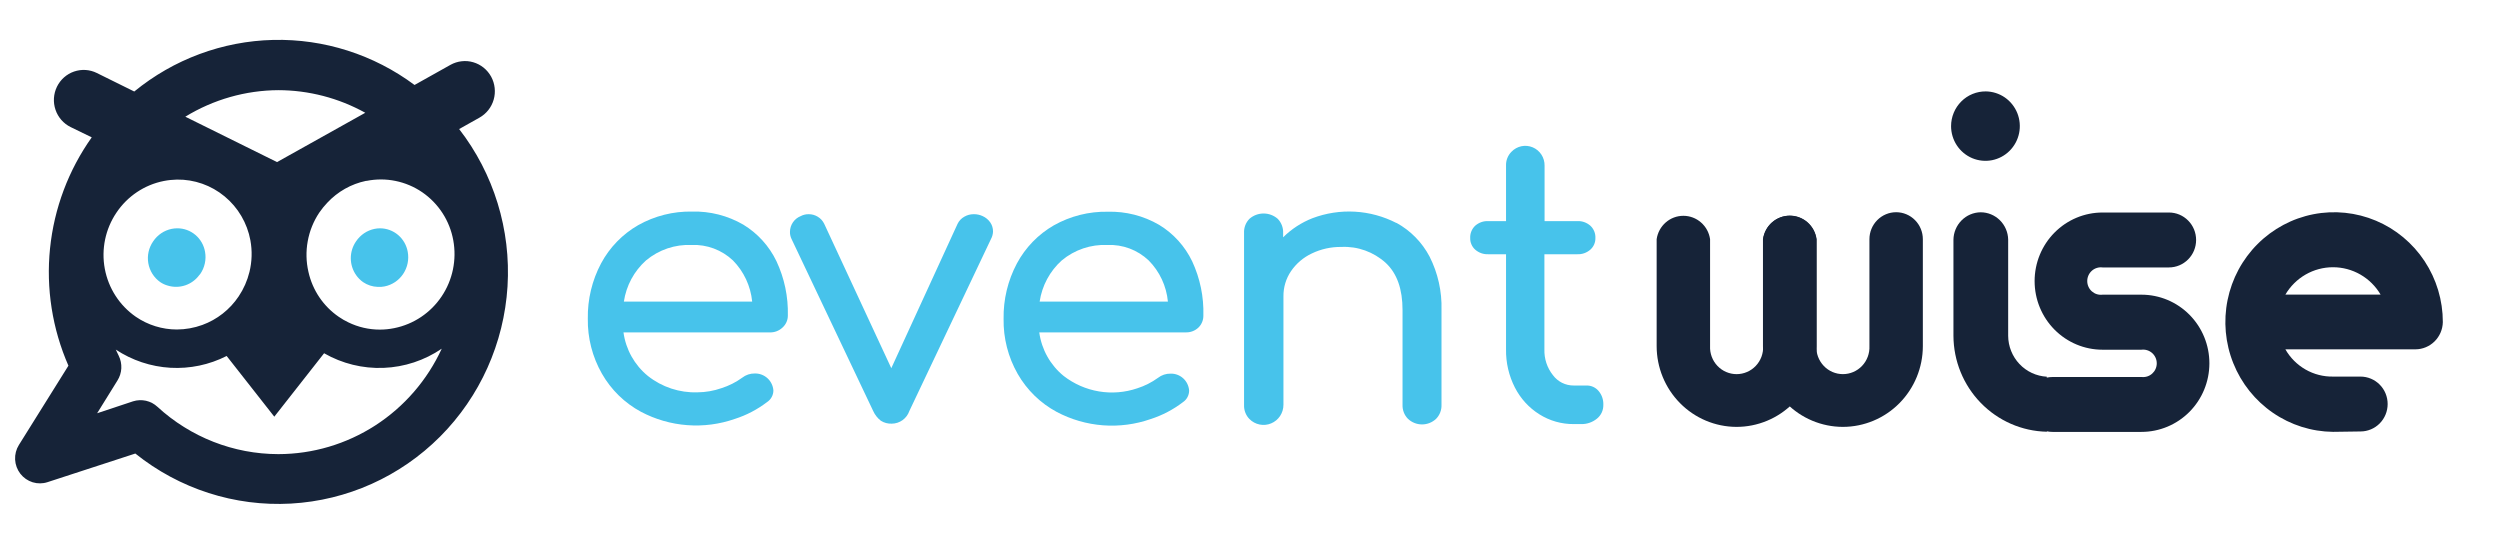
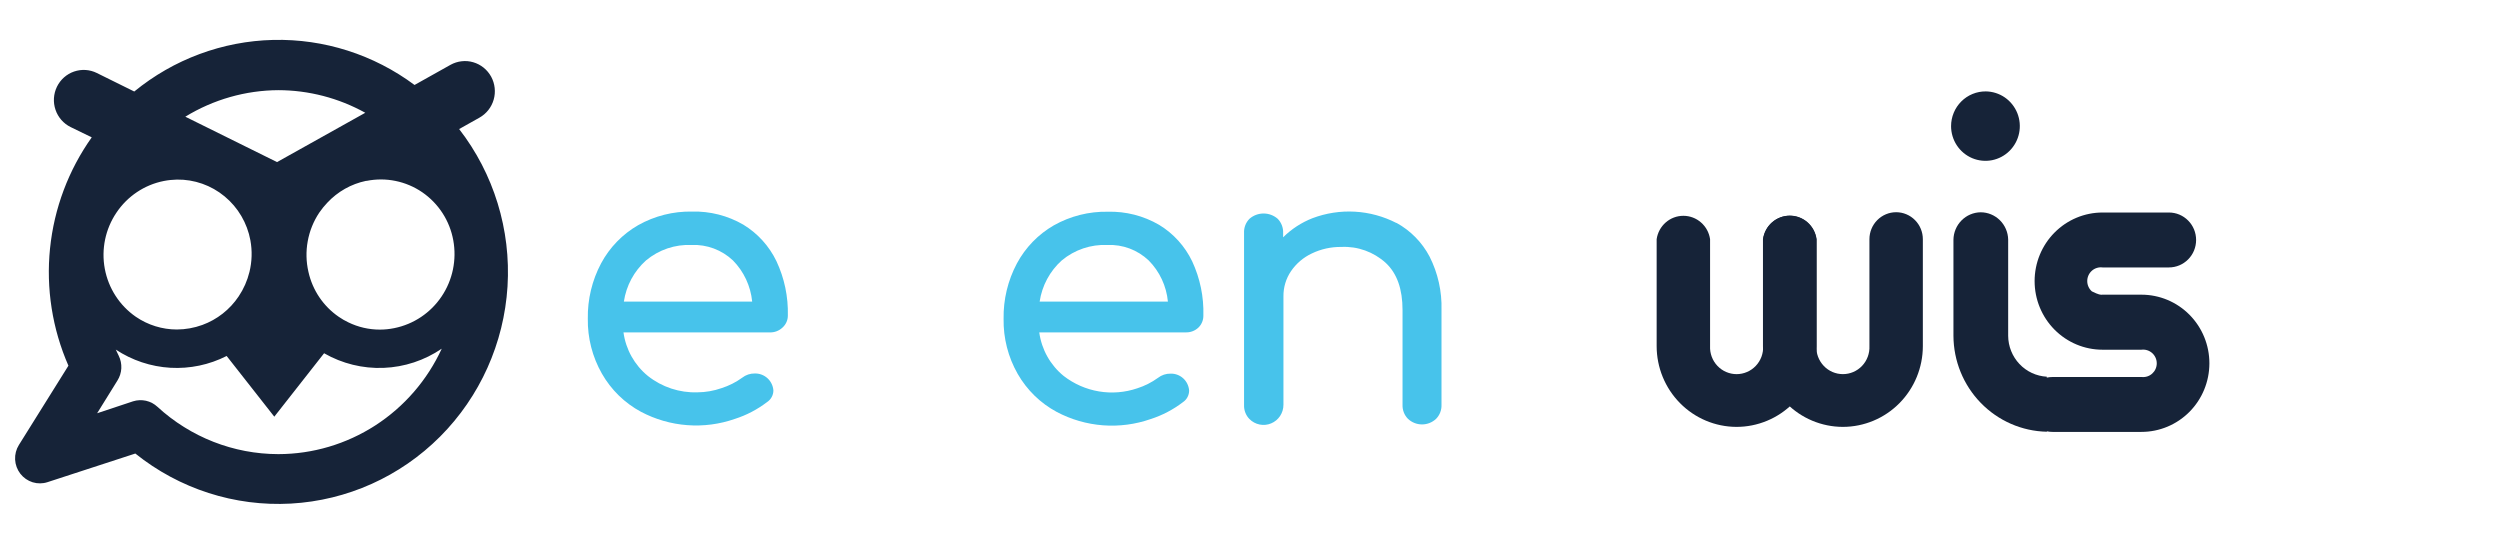
<svg xmlns="http://www.w3.org/2000/svg" width="130" height="29" viewBox="0 0 135 29" fill="none">
-   <path d="M8.655 14.678C8.781 14.763 8.919 14.826 9.065 14.866C9.371 14.958 9.697 14.953 10 14.852C10.303 14.751 10.567 14.559 10.758 14.301C10.776 14.278 10.799 14.26 10.814 14.236C10.933 14.064 11.017 13.87 11.061 13.665C11.106 13.46 11.11 13.248 11.073 13.042C11.012 12.684 10.827 12.36 10.551 12.127C10.275 11.894 9.926 11.768 9.567 11.771C9.469 11.771 9.371 11.781 9.275 11.8C8.865 11.883 8.504 12.126 8.27 12.477C8.152 12.647 8.068 12.838 8.023 13.041C7.978 13.244 7.974 13.454 8.009 13.658C8.045 13.863 8.121 14.058 8.231 14.233C8.342 14.408 8.486 14.559 8.655 14.678Z" fill="#47C3EB" />
-   <path d="M21.77 14.236C22.005 13.886 22.094 13.457 22.018 13.042C21.956 12.687 21.772 12.365 21.499 12.132C21.226 11.9 20.88 11.772 20.523 11.771C20.425 11.771 20.328 11.781 20.232 11.8C19.821 11.883 19.46 12.126 19.226 12.477C19.041 12.744 18.942 13.063 18.943 13.39C18.944 13.716 19.045 14.035 19.232 14.301C19.335 14.448 19.462 14.575 19.608 14.678C19.841 14.836 20.114 14.925 20.395 14.934C20.518 14.942 20.641 14.934 20.762 14.91C21.173 14.829 21.536 14.587 21.77 14.236Z" fill="#47C3EB" />
  <path d="M42.253 17.133C42.161 17.219 42.053 17.287 41.935 17.331C41.816 17.376 41.691 17.396 41.565 17.391H33.668C33.795 18.317 34.267 19.16 34.988 19.745C35.75 20.348 36.697 20.66 37.663 20.628C38.106 20.625 38.545 20.548 38.963 20.402C39.361 20.275 39.737 20.086 40.076 19.84C40.272 19.686 40.515 19.605 40.764 19.61C41.014 19.605 41.258 19.697 41.444 19.867C41.63 20.037 41.744 20.273 41.763 20.525C41.763 20.649 41.732 20.771 41.673 20.88C41.615 20.989 41.531 21.081 41.428 21.149C40.902 21.553 40.31 21.863 39.68 22.064C38.854 22.352 37.978 22.467 37.107 22.4C36.235 22.334 35.386 22.088 34.612 21.679C33.732 21.206 33.001 20.492 32.503 19.619C31.988 18.716 31.725 17.689 31.742 16.647C31.725 15.607 31.972 14.58 32.459 13.663C32.922 12.801 33.614 12.088 34.458 11.603C35.348 11.102 36.353 10.848 37.372 10.867C38.341 10.842 39.299 11.086 40.14 11.574C40.913 12.043 41.535 12.729 41.929 13.548C42.358 14.463 42.569 15.467 42.544 16.479C42.545 16.603 42.519 16.725 42.469 16.838C42.418 16.95 42.345 17.051 42.253 17.133ZM34.886 13.504C34.241 14.081 33.817 14.868 33.689 15.729H40.618C40.535 14.889 40.168 14.103 39.578 13.504C39.28 13.223 38.929 13.005 38.547 12.862C38.165 12.719 37.759 12.654 37.351 12.671C36.456 12.631 35.578 12.928 34.886 13.504Z" fill="#47C3EB" />
-   <path d="M53.477 11.456C53.574 11.6 53.625 11.77 53.623 11.944C53.619 12.082 53.583 12.217 53.518 12.339L49.106 21.634C49.037 21.835 48.908 22.008 48.737 22.131C48.565 22.254 48.361 22.32 48.151 22.32C47.945 22.328 47.742 22.274 47.568 22.164C47.388 22.025 47.245 21.843 47.151 21.634L42.739 12.339C42.683 12.222 42.655 12.094 42.658 11.965C42.658 11.78 42.715 11.6 42.819 11.447C42.922 11.295 43.07 11.178 43.241 11.111C43.375 11.04 43.526 11.005 43.678 11.009C43.846 11.009 44.011 11.056 44.156 11.144C44.308 11.234 44.431 11.368 44.508 11.529L48.13 19.325L51.709 11.529C51.788 11.366 51.915 11.232 52.073 11.144C52.228 11.054 52.404 11.007 52.583 11.009C52.748 11.006 52.911 11.041 53.061 11.111C53.228 11.185 53.373 11.305 53.477 11.456Z" fill="#47C3EB" />
  <path d="M64.714 17.132C64.622 17.219 64.513 17.286 64.395 17.331C64.277 17.375 64.152 17.395 64.026 17.391H56.12C56.246 18.317 56.718 19.16 57.44 19.745C57.998 20.177 58.652 20.463 59.346 20.579C60.039 20.695 60.749 20.637 61.415 20.41C61.813 20.283 62.189 20.093 62.528 19.848C62.724 19.695 62.965 19.614 63.213 19.619C63.464 19.612 63.708 19.703 63.895 19.874C64.081 20.044 64.195 20.281 64.213 20.534C64.213 20.657 64.182 20.779 64.124 20.888C64.066 20.997 63.983 21.089 63.88 21.158C63.353 21.561 62.762 21.871 62.132 22.073C61.306 22.361 60.43 22.475 59.559 22.409C58.687 22.342 57.839 22.097 57.065 21.687C56.183 21.214 55.451 20.5 54.952 19.627C54.438 18.724 54.176 17.697 54.194 16.655C54.177 15.615 54.424 14.588 54.911 13.671C55.373 12.81 56.064 12.096 56.907 11.611C57.797 11.11 58.803 10.856 59.821 10.876C60.791 10.85 61.748 11.094 62.589 11.582C63.364 12.05 63.986 12.736 64.379 13.557C64.803 14.47 65.01 15.47 64.982 16.479C64.984 16.6 64.962 16.721 64.915 16.834C64.869 16.946 64.801 17.048 64.714 17.132ZM57.336 13.504C56.692 14.081 56.269 14.869 56.141 15.728H63.067C62.987 14.887 62.619 14.101 62.027 13.504C61.729 13.223 61.379 13.004 60.997 12.861C60.615 12.718 60.208 12.654 59.801 12.671C58.905 12.632 58.027 12.928 57.336 13.504Z" fill="#47C3EB" />
  <path d="M75.408 11.476C76.168 11.893 76.791 12.527 77.197 13.298C77.649 14.19 77.87 15.183 77.841 16.184V21.302C77.847 21.441 77.823 21.58 77.773 21.71C77.723 21.841 77.647 21.959 77.55 22.058C77.344 22.253 77.072 22.361 76.789 22.361C76.507 22.361 76.235 22.253 76.029 22.058C75.931 21.959 75.855 21.841 75.805 21.71C75.755 21.58 75.732 21.441 75.737 21.302V16.184C75.737 15.063 75.446 14.213 74.831 13.639C74.174 13.043 73.312 12.733 72.43 12.777C71.879 12.77 71.333 12.89 70.836 13.13C70.384 13.342 69.997 13.672 69.714 14.086C69.444 14.484 69.302 14.955 69.306 15.437V21.302C69.306 21.517 69.243 21.727 69.125 21.905C69.007 22.084 68.839 22.223 68.642 22.305C68.446 22.388 68.23 22.409 68.021 22.367C67.812 22.325 67.621 22.222 67.47 22.07C67.373 21.971 67.297 21.852 67.247 21.722C67.197 21.592 67.174 21.453 67.179 21.314V12.027C67.172 11.885 67.194 11.744 67.244 11.611C67.294 11.479 67.371 11.359 67.47 11.258C67.682 11.073 67.953 10.971 68.234 10.971C68.514 10.971 68.785 11.073 68.997 11.258C69.096 11.359 69.172 11.48 69.222 11.612C69.272 11.744 69.295 11.885 69.289 12.027V12.256C69.742 11.808 70.28 11.458 70.871 11.226C71.604 10.949 72.385 10.829 73.166 10.873C73.948 10.918 74.711 11.126 75.408 11.485V11.476Z" fill="#47C3EB" />
-   <path d="M86.321 20.551C86.498 20.759 86.591 21.027 86.58 21.302C86.584 21.445 86.554 21.586 86.495 21.716C86.435 21.846 86.347 21.96 86.236 22.049C85.989 22.25 85.679 22.355 85.362 22.343H84.986C84.328 22.349 83.682 22.166 83.124 21.814C82.563 21.462 82.107 20.962 81.804 20.369C81.479 19.733 81.314 19.025 81.326 18.309V13.171H80.368C80.108 13.183 79.855 13.094 79.659 12.921C79.572 12.843 79.503 12.747 79.457 12.639C79.41 12.531 79.388 12.415 79.391 12.297C79.386 12.173 79.406 12.05 79.453 11.935C79.499 11.82 79.57 11.717 79.659 11.632C79.855 11.46 80.108 11.37 80.368 11.382H81.326V8.389C81.321 8.251 81.344 8.113 81.394 7.983C81.445 7.854 81.52 7.737 81.618 7.639C81.763 7.487 81.95 7.382 82.155 7.339C82.36 7.296 82.573 7.317 82.766 7.398C82.959 7.479 83.124 7.617 83.238 7.794C83.352 7.971 83.411 8.178 83.407 8.389V11.382H85.176C85.434 11.37 85.686 11.46 85.881 11.632C85.971 11.716 86.042 11.82 86.089 11.934C86.136 12.049 86.157 12.173 86.152 12.297C86.154 12.415 86.132 12.532 86.085 12.639C86.038 12.747 85.968 12.843 85.881 12.921C85.686 13.093 85.434 13.183 85.176 13.171H83.398V18.306C83.381 18.811 83.543 19.304 83.856 19.698C83.986 19.874 84.156 20.016 84.35 20.114C84.545 20.211 84.76 20.261 84.978 20.26H85.686C85.806 20.259 85.925 20.284 86.035 20.335C86.145 20.385 86.243 20.459 86.321 20.551Z" fill="#47C3EB" />
  <path d="M24.798 6.409L25.888 5.797C26.073 5.693 26.237 5.554 26.369 5.387C26.502 5.22 26.6 5.028 26.659 4.822C26.718 4.617 26.736 4.401 26.712 4.189C26.689 3.976 26.624 3.77 26.522 3.582C26.419 3.395 26.281 3.23 26.116 3.096C25.95 2.963 25.76 2.863 25.556 2.804C25.353 2.744 25.14 2.726 24.929 2.75C24.718 2.774 24.514 2.839 24.329 2.942L22.385 4.031C20.18 2.39 17.497 1.534 14.758 1.598C12.019 1.662 9.378 2.642 7.25 4.384L5.228 3.384C5.038 3.29 4.832 3.235 4.621 3.221C4.41 3.208 4.198 3.237 3.998 3.306C3.798 3.375 3.614 3.483 3.455 3.624C3.297 3.765 3.167 3.937 3.074 4.128C2.981 4.32 2.927 4.528 2.913 4.741C2.9 4.954 2.928 5.168 2.997 5.37C3.065 5.572 3.173 5.758 3.312 5.918C3.452 6.078 3.622 6.209 3.812 6.303L4.954 6.859C3.699 8.626 2.923 10.693 2.702 12.855C2.481 15.018 2.824 17.201 3.695 19.189L1.02 23.471C0.873 23.706 0.802 23.981 0.816 24.259C0.83 24.537 0.929 24.803 1.098 25.023C1.268 25.242 1.5 25.403 1.763 25.485C2.027 25.566 2.308 25.564 2.57 25.477L7.308 23.933C9.686 25.842 12.675 26.804 15.708 26.636C18.741 26.467 21.608 25.181 23.764 23.02C25.921 20.858 27.216 17.973 27.406 14.912C27.595 11.85 26.665 8.824 24.792 6.409H24.798ZM18.291 16.549C17.461 15.98 16.876 15.113 16.656 14.125C16.53 13.58 16.517 13.014 16.618 12.464C16.718 11.914 16.929 11.39 17.239 10.926C17.37 10.734 17.516 10.554 17.676 10.387C18.235 9.789 18.962 9.378 19.76 9.21H19.795C20.311 9.106 20.843 9.107 21.359 9.213C21.875 9.318 22.365 9.526 22.801 9.824C23.236 10.123 23.609 10.506 23.897 10.951C24.185 11.396 24.382 11.895 24.477 12.418C24.67 13.473 24.444 14.561 23.848 15.449C23.252 16.337 22.334 16.952 21.293 17.161C21.034 17.214 20.772 17.241 20.509 17.241C19.92 17.241 19.34 17.107 18.81 16.849C18.629 16.763 18.456 16.663 18.291 16.549ZM6.285 10.929C6.88 10.039 7.8 9.423 8.844 9.216C9.078 9.17 9.316 9.145 9.555 9.14C10.493 9.126 11.405 9.448 12.13 10.048C12.856 10.648 13.349 11.487 13.521 12.418C13.625 12.984 13.608 13.566 13.471 14.125C13.356 14.596 13.159 15.044 12.889 15.446C12.412 16.159 11.723 16.7 10.922 16.991C10.482 17.151 10.019 17.233 9.552 17.235C8.76 17.235 7.987 16.995 7.332 16.546C6.457 15.94 5.855 15.009 5.659 13.956C5.463 12.903 5.688 11.815 6.285 10.929ZM15.027 4.311C16.67 4.314 18.285 4.734 19.725 5.532L14.96 8.195L10.007 5.744C11.524 4.815 13.262 4.32 15.036 4.311H15.027ZM15.027 23.965C12.612 23.962 10.285 23.05 8.5 21.408C8.326 21.247 8.113 21.135 7.882 21.083C7.651 21.032 7.411 21.042 7.186 21.113L5.245 21.758L6.341 19.992C6.466 19.794 6.539 19.567 6.551 19.332C6.563 19.097 6.515 18.863 6.411 18.653C6.355 18.544 6.306 18.433 6.253 18.321C7.134 18.903 8.15 19.241 9.2 19.302C10.251 19.362 11.299 19.143 12.239 18.665L14.812 21.943L17.501 18.518C18.478 19.078 19.59 19.352 20.712 19.308C21.835 19.264 22.923 18.905 23.854 18.271C23.073 19.969 21.828 21.407 20.267 22.415C18.705 23.424 16.89 23.962 15.036 23.965H15.027Z" fill="#162338" />
  <path d="M107.235 4.378C107.601 4.383 107.958 4.496 108.26 4.704C108.563 4.913 108.797 5.207 108.935 5.55C109.072 5.893 109.106 6.269 109.032 6.631C108.958 6.993 108.78 7.325 108.519 7.586C108.259 7.846 107.928 8.022 107.569 8.093C107.209 8.163 106.837 8.125 106.499 7.983C106.161 7.84 105.872 7.6 105.669 7.292C105.466 6.984 105.358 6.623 105.358 6.253C105.358 6.005 105.407 5.76 105.502 5.531C105.597 5.303 105.735 5.095 105.91 4.921C106.084 4.747 106.291 4.609 106.518 4.516C106.746 4.423 106.989 4.376 107.235 4.378Z" fill="#162338" />
-   <path d="M115.638 19.799C115.742 19.812 115.847 19.802 115.946 19.772C116.046 19.741 116.138 19.689 116.216 19.619C116.294 19.549 116.357 19.464 116.4 19.368C116.443 19.272 116.465 19.168 116.465 19.063C116.465 18.957 116.443 18.854 116.4 18.758C116.357 18.662 116.294 18.576 116.216 18.506C116.138 18.437 116.046 18.385 115.946 18.354C115.847 18.323 115.742 18.314 115.638 18.327H113.537C112.564 18.327 111.631 17.937 110.943 17.242C110.255 16.547 109.869 15.605 109.869 14.622C109.869 13.64 110.255 12.697 110.943 12.003C111.631 11.308 112.564 10.918 113.537 10.918H117.122C117.315 10.918 117.506 10.956 117.684 11.03C117.862 11.105 118.024 11.214 118.16 11.352C118.297 11.49 118.405 11.653 118.479 11.833C118.552 12.013 118.59 12.206 118.59 12.401C118.59 12.595 118.552 12.788 118.479 12.968C118.405 13.148 118.297 13.312 118.16 13.449C118.024 13.587 117.862 13.696 117.684 13.771C117.506 13.845 117.315 13.884 117.122 13.884H113.537C113.434 13.87 113.329 13.88 113.229 13.911C113.13 13.941 113.038 13.993 112.96 14.063C112.881 14.133 112.819 14.218 112.776 14.314C112.733 14.41 112.711 14.514 112.711 14.619C112.711 14.725 112.733 14.829 112.776 14.925C112.819 15.021 112.881 15.106 112.96 15.176C113.038 15.245 113.13 15.297 113.229 15.328C113.329 15.359 113.434 15.368 113.537 15.355H115.638C116.611 15.355 117.545 15.745 118.233 16.44C118.921 17.135 119.307 18.077 119.307 19.06C119.307 20.042 118.921 20.985 118.233 21.68C117.545 22.374 116.611 22.765 115.638 22.765H110.836C110.447 22.765 110.074 22.609 109.799 22.331C109.524 22.053 109.369 21.676 109.369 21.283C109.369 20.89 109.524 20.513 109.799 20.235C110.074 19.957 110.447 19.801 110.836 19.801L115.638 19.799Z" fill="#162338" />
-   <path d="M125.983 22.762C124.824 22.75 123.695 22.392 122.737 21.733C121.779 21.075 121.035 20.145 120.6 19.06C120.164 17.975 120.057 16.785 120.29 15.639C120.523 14.492 121.087 13.441 121.911 12.618C122.735 11.795 123.781 11.236 124.919 11.012C126.056 10.789 127.234 10.91 128.304 11.361C129.373 11.812 130.286 12.572 130.929 13.546C131.571 14.52 131.914 15.665 131.913 16.835C131.905 17.227 131.746 17.601 131.469 17.876C131.191 18.151 130.818 18.306 130.43 18.306H123.41C123.67 18.761 124.046 19.137 124.498 19.396C124.95 19.655 125.463 19.787 125.983 19.778H127.466C127.855 19.778 128.229 19.934 128.504 20.212C128.779 20.489 128.933 20.866 128.933 21.259C128.933 21.652 128.779 22.029 128.504 22.307C128.229 22.585 127.855 22.741 127.466 22.741L125.983 22.762ZM123.41 15.352H128.553C128.289 14.901 127.912 14.528 127.461 14.268C127.01 14.009 126.501 13.873 125.982 13.873C125.463 13.873 124.953 14.009 124.502 14.268C124.051 14.528 123.675 14.901 123.41 15.352Z" fill="#162338" />
+   <path d="M115.638 19.799C115.742 19.812 115.847 19.802 115.946 19.772C116.046 19.741 116.138 19.689 116.216 19.619C116.294 19.549 116.357 19.464 116.4 19.368C116.443 19.272 116.465 19.168 116.465 19.063C116.465 18.957 116.443 18.854 116.4 18.758C116.357 18.662 116.294 18.576 116.216 18.506C116.138 18.437 116.046 18.385 115.946 18.354C115.847 18.323 115.742 18.314 115.638 18.327H113.537C112.564 18.327 111.631 17.937 110.943 17.242C110.255 16.547 109.869 15.605 109.869 14.622C109.869 13.64 110.255 12.697 110.943 12.003C111.631 11.308 112.564 10.918 113.537 10.918H117.122C117.315 10.918 117.506 10.956 117.684 11.03C117.862 11.105 118.024 11.214 118.16 11.352C118.297 11.49 118.405 11.653 118.479 11.833C118.552 12.013 118.59 12.206 118.59 12.401C118.59 12.595 118.552 12.788 118.479 12.968C118.405 13.148 118.297 13.312 118.16 13.449C118.024 13.587 117.862 13.696 117.684 13.771C117.506 13.845 117.315 13.884 117.122 13.884H113.537C113.434 13.87 113.329 13.88 113.229 13.911C113.13 13.941 113.038 13.993 112.96 14.063C112.881 14.133 112.819 14.218 112.776 14.314C112.733 14.41 112.711 14.514 112.711 14.619C112.711 14.725 112.733 14.829 112.776 14.925C112.819 15.021 112.881 15.106 112.96 15.176C113.329 15.359 113.434 15.368 113.537 15.355H115.638C116.611 15.355 117.545 15.745 118.233 16.44C118.921 17.135 119.307 18.077 119.307 19.06C119.307 20.042 118.921 20.985 118.233 21.68C117.545 22.374 116.611 22.765 115.638 22.765H110.836C110.447 22.765 110.074 22.609 109.799 22.331C109.524 22.053 109.369 21.676 109.369 21.283C109.369 20.89 109.524 20.513 109.799 20.235C110.074 19.957 110.447 19.801 110.836 19.801L115.638 19.799Z" fill="#162338" />
  <path d="M106.958 10.906C107.346 10.907 107.719 11.062 107.996 11.337C108.273 11.612 108.433 11.985 108.441 12.377V17.577C108.445 18.144 108.663 18.688 109.05 19.098C109.438 19.509 109.967 19.754 110.527 19.784V22.756C109.184 22.727 107.906 22.169 106.964 21.201C106.022 20.234 105.492 18.933 105.486 17.577V12.389C105.491 11.997 105.648 11.622 105.923 11.345C106.198 11.068 106.569 10.91 106.958 10.906Z" fill="#162338" />
  <path d="M99.515 22.494C98.371 22.493 97.273 22.033 96.464 21.215C95.654 20.397 95.2 19.289 95.2 18.133V12.359C95.249 12.008 95.422 11.687 95.687 11.455C95.952 11.223 96.291 11.095 96.642 11.095C96.993 11.095 97.332 11.223 97.597 11.455C97.862 11.687 98.035 12.008 98.085 12.359V18.133C98.076 18.328 98.106 18.523 98.174 18.706C98.243 18.889 98.347 19.057 98.481 19.198C98.614 19.34 98.775 19.452 98.953 19.529C99.131 19.606 99.323 19.645 99.517 19.645C99.71 19.645 99.902 19.606 100.08 19.529C100.258 19.452 100.419 19.34 100.553 19.198C100.687 19.057 100.791 18.889 100.859 18.706C100.927 18.523 100.958 18.328 100.949 18.133V12.359C100.949 11.973 101.101 11.602 101.372 11.329C101.642 11.056 102.009 10.902 102.391 10.902C102.774 10.902 103.141 11.056 103.411 11.329C103.682 11.602 103.834 11.973 103.834 12.359V18.133C103.833 19.289 103.378 20.398 102.568 21.215C101.758 22.033 100.66 22.493 99.515 22.494Z" fill="#162338" />
  <path d="M93.763 22.494C92.621 22.489 91.526 22.028 90.72 21.21C89.913 20.393 89.46 19.287 89.459 18.133V12.359C89.509 12.009 89.682 11.688 89.947 11.456C90.212 11.223 90.551 11.096 90.902 11.096C91.252 11.096 91.591 11.223 91.856 11.456C92.121 11.688 92.295 12.009 92.344 12.359V18.133C92.335 18.328 92.366 18.523 92.434 18.707C92.502 18.89 92.606 19.057 92.74 19.198C92.874 19.34 93.035 19.453 93.213 19.529C93.391 19.606 93.583 19.646 93.776 19.646C93.97 19.646 94.162 19.606 94.34 19.529C94.518 19.453 94.679 19.34 94.813 19.198C94.947 19.057 95.051 18.89 95.119 18.707C95.187 18.523 95.217 18.328 95.209 18.133V12.359C95.256 12.006 95.428 11.683 95.694 11.448C95.959 11.214 96.3 11.085 96.652 11.085C97.005 11.085 97.346 11.214 97.611 11.448C97.877 11.683 98.049 12.006 98.096 12.359V18.133C98.096 18.707 97.983 19.275 97.765 19.805C97.547 20.335 97.228 20.816 96.825 21.221C96.423 21.626 95.945 21.947 95.42 22.165C94.894 22.384 94.331 22.495 93.763 22.494Z" fill="#162338" />
</svg>